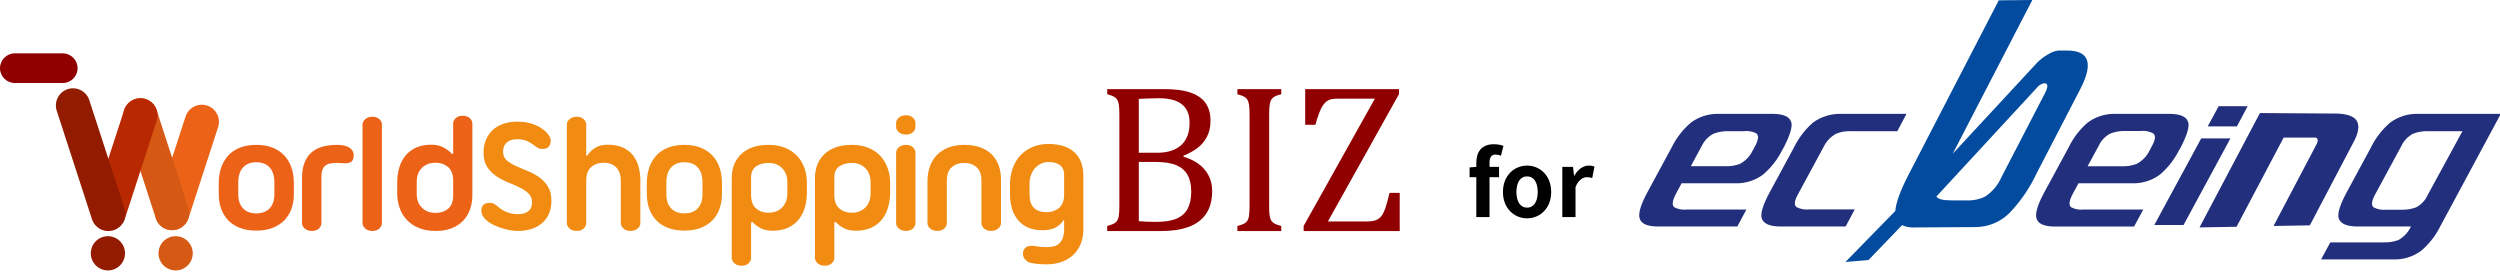
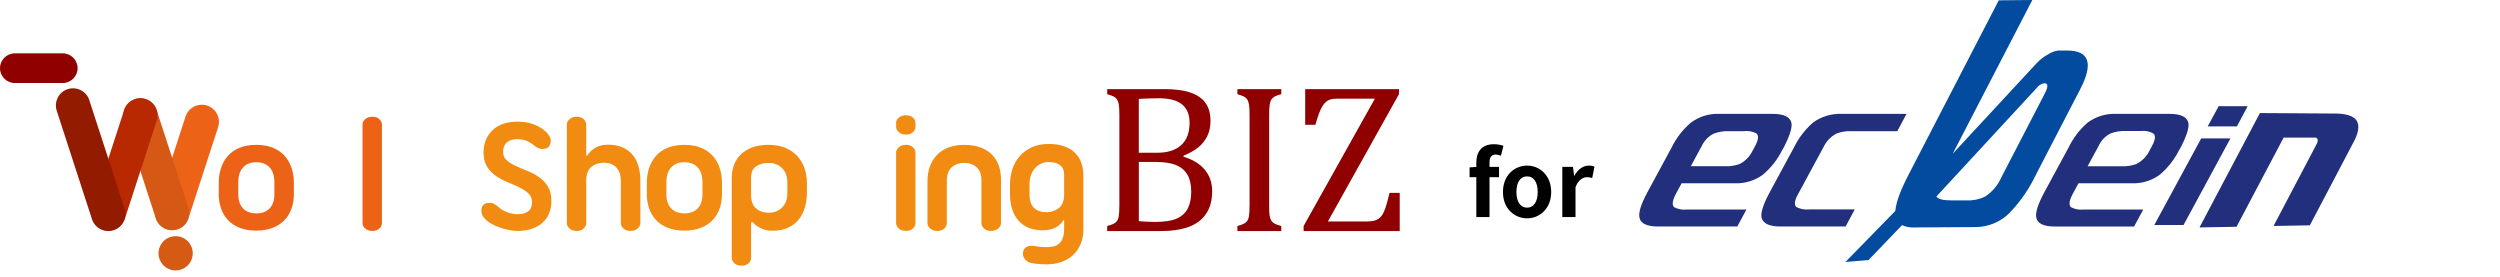
<svg xmlns="http://www.w3.org/2000/svg" width="334" height="37" viewBox="0 0 334 37" fill="none">
  <g clip-path="url(#clip0_302_2)">
-     <path d="M45.059 21.764C44.736 21.764 44.441 21.786 44.175 21.832C43.908 21.874 43.685 21.963 43.5 22.098C43.315 22.23 43.177 22.421 43.081 22.673C42.985 22.926 42.939 23.249 42.939 23.646V29.818C42.939 30.084 42.825 30.322 42.598 30.535C42.371 30.748 42.062 30.855 41.678 30.855C41.281 30.855 40.961 30.748 40.716 30.535C40.471 30.322 40.35 30.081 40.35 29.818V23.732C40.35 22.332 40.727 21.249 41.48 20.493C42.232 19.733 43.426 19.353 45.062 19.353C45.815 19.353 46.387 19.499 46.778 19.797C47.168 20.092 47.321 20.504 47.232 21.036C47.19 21.303 47.094 21.491 46.945 21.601C46.795 21.711 46.621 21.779 46.412 21.8C46.206 21.821 45.986 21.821 45.748 21.8C45.51 21.775 45.279 21.764 45.059 21.764Z" fill="#EC6318" />
    <path d="M48.433 16.634C48.433 16.368 48.554 16.13 48.799 15.917C49.04 15.704 49.363 15.597 49.761 15.597C50.145 15.597 50.45 15.704 50.681 15.917C50.908 16.13 51.022 16.372 51.022 16.634V29.816C51.022 30.082 50.908 30.32 50.681 30.533C50.454 30.746 50.145 30.853 49.761 30.853C49.363 30.853 49.044 30.746 48.799 30.533C48.554 30.32 48.433 30.078 48.433 29.816V16.634Z" fill="#EC6318" />
-     <path d="M57.644 19.333C58.248 19.333 58.784 19.453 59.246 19.698C59.711 19.94 60.091 20.235 60.386 20.572L60.542 20.551V16.503C60.542 16.236 60.655 15.998 60.886 15.785C61.114 15.572 61.412 15.466 61.781 15.466C62.193 15.466 62.52 15.572 62.754 15.785C62.988 15.998 63.109 16.24 63.109 16.503V26.033C63.109 26.726 63.006 27.369 62.8 27.958C62.594 28.547 62.289 29.055 61.88 29.485C61.476 29.911 60.968 30.248 60.354 30.49C59.743 30.735 59.029 30.856 58.219 30.856C57.349 30.856 56.593 30.724 55.954 30.458C55.311 30.192 54.779 29.833 54.349 29.375C53.923 28.917 53.599 28.384 53.386 27.77C53.173 27.159 53.067 26.506 53.067 25.813V24.375C53.067 23.683 53.156 23.029 53.333 22.419C53.511 21.808 53.784 21.271 54.15 20.813C54.519 20.355 54.991 19.997 55.567 19.73C56.139 19.464 56.831 19.333 57.644 19.333ZM58.219 28.445C58.869 28.445 59.416 28.26 59.867 27.891C60.318 27.521 60.542 26.932 60.542 26.122V23.999C60.513 23.218 60.272 22.646 59.825 22.284C59.373 21.921 58.841 21.74 58.219 21.74C57.452 21.74 56.838 21.967 56.373 22.425C55.908 22.884 55.677 23.502 55.677 24.283V25.898C55.677 26.68 55.908 27.301 56.373 27.756C56.834 28.214 57.452 28.445 58.219 28.445Z" fill="#EC6318" />
    <path d="M69.092 30.855C68.872 30.855 68.599 30.83 68.276 30.776C67.953 30.723 67.612 30.649 67.256 30.546C66.901 30.443 66.553 30.319 66.205 30.169C65.857 30.02 65.545 29.85 65.264 29.651C64.984 29.452 64.757 29.228 64.579 28.976C64.401 28.724 64.313 28.447 64.313 28.134C64.313 27.442 64.696 27.094 65.463 27.094C65.715 27.108 65.936 27.179 66.127 27.304C66.319 27.428 66.497 27.566 66.656 27.712C66.909 27.946 67.26 28.16 67.718 28.34C68.176 28.525 68.663 28.617 69.177 28.617C69.767 28.617 70.232 28.49 70.569 28.23C70.91 27.971 71.078 27.563 71.078 27.002C71.078 26.53 70.917 26.142 70.602 25.84C70.285 25.539 69.884 25.269 69.398 25.035C68.911 24.8 68.393 24.569 67.839 24.349C67.285 24.129 66.766 23.852 66.28 23.518C65.793 23.188 65.392 22.773 65.076 22.279C64.76 21.785 64.6 21.153 64.6 20.386C64.6 19.768 64.703 19.207 64.909 18.706C65.115 18.206 65.41 17.769 65.793 17.403C66.177 17.034 66.649 16.75 67.21 16.551C67.771 16.352 68.403 16.253 69.114 16.253C69.853 16.253 70.495 16.345 71.049 16.53C71.603 16.715 72.065 16.938 72.441 17.204C72.817 17.471 73.101 17.748 73.293 18.035C73.485 18.323 73.581 18.561 73.581 18.753C73.581 19.094 73.496 19.367 73.325 19.584C73.154 19.797 72.871 19.903 72.473 19.903C72.239 19.903 72.025 19.85 71.841 19.747C71.656 19.644 71.482 19.527 71.323 19.392C71.145 19.243 70.871 19.076 70.506 18.884C70.136 18.692 69.643 18.596 69.025 18.596C68.496 18.596 68.059 18.738 67.718 19.026C67.381 19.314 67.21 19.729 67.21 20.276C67.21 20.748 67.37 21.125 67.686 21.405C68.002 21.686 68.4 21.934 68.879 22.158C69.359 22.378 69.877 22.602 70.438 22.822C70.999 23.042 71.518 23.319 71.997 23.653C72.476 23.983 72.874 24.402 73.19 24.903C73.507 25.404 73.666 26.054 73.666 26.849C73.666 28.088 73.261 29.065 72.448 29.779C71.646 30.496 70.524 30.855 69.092 30.855Z" fill="#F18B11" />
    <path d="M85.555 29.816C85.555 30.082 85.431 30.32 85.179 30.533C84.927 30.746 84.611 30.853 84.228 30.853C83.844 30.853 83.535 30.746 83.297 30.533C83.063 30.32 82.942 30.078 82.942 29.816V24.109C82.942 23.403 82.746 22.831 82.356 22.394C81.966 21.961 81.394 21.741 80.641 21.741C79.991 21.741 79.452 21.922 79.014 22.284C78.582 22.646 78.347 23.218 78.319 23.999V29.816C78.319 30.082 78.205 30.32 77.974 30.533C77.747 30.746 77.442 30.853 77.058 30.853C76.66 30.853 76.34 30.746 76.096 30.533C75.851 30.32 75.73 30.078 75.73 29.816V16.634C75.73 16.368 75.851 16.13 76.096 15.917C76.34 15.704 76.66 15.597 77.058 15.597C77.442 15.597 77.747 15.704 77.974 15.917C78.201 16.13 78.319 16.372 78.319 16.634V20.771L78.45 20.793C78.716 20.366 79.075 20.015 79.533 19.741C79.991 19.468 80.541 19.333 81.192 19.333C82.001 19.333 82.683 19.461 83.237 19.72C83.79 19.98 84.234 20.324 84.576 20.761C84.912 21.197 85.161 21.702 85.318 22.277C85.47 22.852 85.549 23.456 85.549 24.091V29.816H85.555Z" fill="#F18B11" />
    <path d="M86.418 24.417C86.418 23.724 86.517 23.071 86.716 22.46C86.915 21.849 87.217 21.31 87.622 20.845C88.027 20.379 88.549 20.014 89.18 19.751C89.816 19.485 90.566 19.353 91.436 19.353C92.292 19.353 93.037 19.485 93.669 19.751C94.305 20.017 94.827 20.379 95.239 20.845C95.651 21.31 95.959 21.846 96.155 22.46C96.354 23.071 96.453 23.724 96.453 24.417V25.944C96.453 26.608 96.354 27.233 96.155 27.822C95.956 28.412 95.651 28.927 95.239 29.371C94.827 29.815 94.305 30.163 93.669 30.422C93.033 30.681 92.292 30.809 91.436 30.809C90.566 30.809 89.813 30.681 89.18 30.422C88.545 30.163 88.027 29.815 87.622 29.371C87.217 28.927 86.915 28.412 86.716 27.822C86.517 27.233 86.418 26.608 86.418 25.944V24.417ZM89.028 25.965C89.028 26.775 89.241 27.403 89.671 27.844C90.097 28.288 90.69 28.508 91.439 28.508C92.192 28.508 92.781 28.288 93.207 27.844C93.634 27.4 93.85 26.775 93.85 25.965V24.374C93.85 23.49 93.637 22.819 93.207 22.361C92.781 21.903 92.192 21.675 91.439 21.675C90.686 21.675 90.097 21.903 89.671 22.361C89.245 22.819 89.028 23.49 89.028 24.374V25.965Z" fill="#F18B11" />
    <path d="M100.345 29.706V34.461C100.345 34.727 100.231 34.965 100.004 35.178C99.777 35.391 99.468 35.498 99.088 35.498C98.69 35.498 98.367 35.391 98.126 35.178C97.881 34.965 97.76 34.724 97.76 34.461V23.776C97.76 23.144 97.863 22.554 98.069 22.018C98.275 21.478 98.584 21.013 99 20.612C99.411 20.214 99.923 19.905 100.537 19.681C101.148 19.461 101.862 19.351 102.672 19.351C103.527 19.351 104.28 19.486 104.927 19.759C105.576 20.033 106.109 20.402 106.531 20.864C106.95 21.329 107.27 21.865 107.483 22.48C107.696 23.09 107.802 23.744 107.802 24.436V25.739C107.802 26.432 107.714 27.085 107.536 27.696C107.358 28.307 107.085 28.847 106.716 29.312C106.346 29.777 105.874 30.146 105.3 30.416C104.724 30.69 104.031 30.825 103.222 30.825C102.618 30.825 102.096 30.718 101.663 30.505C101.23 30.292 100.849 30.008 100.523 29.653L100.345 29.706ZM100.345 26.055C100.345 26.865 100.566 27.465 101.01 27.845C101.454 28.229 102.004 28.421 102.667 28.421C103.421 28.421 104.028 28.186 104.493 27.714C104.958 27.242 105.189 26.616 105.189 25.835V24.351C105.189 23.57 104.958 22.941 104.493 22.473C104.028 22 103.421 21.766 102.667 21.766C102.004 21.766 101.449 21.922 101.01 22.231C100.566 22.54 100.345 23.026 100.345 23.691V26.055Z" fill="#F18B11" />
-     <path d="M111.468 29.706V34.461C111.468 34.727 111.354 34.965 111.122 35.178C110.895 35.391 110.591 35.498 110.206 35.498C109.81 35.498 109.489 35.391 109.244 35.178C108.999 34.965 108.879 34.724 108.879 34.461V23.776C108.879 23.144 108.981 22.554 109.187 22.018C109.394 21.478 109.703 21.013 110.118 20.612C110.529 20.214 111.045 19.905 111.655 19.681C112.266 19.461 112.98 19.351 113.79 19.351C114.646 19.351 115.398 19.486 116.045 19.759C116.691 20.033 117.227 20.402 117.646 20.864C118.066 21.329 118.385 21.865 118.597 22.48C118.811 23.09 118.918 23.744 118.918 24.436V25.739C118.918 26.432 118.828 27.085 118.651 27.696C118.474 28.307 118.2 28.847 117.834 29.312C117.465 29.777 116.993 30.146 116.418 30.416C115.842 30.69 115.149 30.825 114.34 30.825C113.736 30.825 113.214 30.718 112.781 30.505C112.347 30.292 111.968 30.008 111.641 29.653L111.468 29.706ZM111.468 26.055C111.468 26.865 111.688 27.465 112.131 27.845C112.572 28.229 113.125 28.421 113.79 28.421C114.543 28.421 115.149 28.186 115.615 27.714C116.08 27.242 116.311 26.616 116.311 25.835V24.351C116.311 23.57 116.08 22.941 115.615 22.473C115.149 22 114.543 21.766 113.79 21.766C113.125 21.766 112.572 21.922 112.131 22.231C111.688 22.54 111.468 23.026 111.468 23.691V26.055Z" fill="#F18B11" />
    <path d="M119.721 20.391C119.721 20.125 119.841 19.887 120.086 19.674C120.33 19.461 120.65 19.354 121.049 19.354C121.432 19.354 121.737 19.461 121.965 19.674C122.192 19.887 122.305 20.128 122.305 20.391V29.812C122.305 30.078 122.192 30.316 121.965 30.529C121.737 30.743 121.428 30.849 121.049 30.849C120.65 30.849 120.33 30.743 120.086 30.529C119.841 30.316 119.721 30.075 119.721 29.812V20.391ZM119.721 16.428C119.721 16.162 119.841 15.928 120.086 15.714C120.33 15.505 120.65 15.399 121.049 15.399C121.432 15.399 121.737 15.505 121.965 15.714C122.192 15.928 122.305 16.166 122.305 16.428V16.95C122.305 17.217 122.192 17.451 121.965 17.664C121.737 17.873 121.428 17.98 121.049 17.98C120.65 17.98 120.33 17.873 120.086 17.664C119.841 17.451 119.721 17.213 119.721 16.95V16.428Z" fill="#F18B11" />
    <path d="M128.821 19.353C129.63 19.353 130.344 19.463 130.955 19.683C131.566 19.904 132.081 20.22 132.492 20.625C132.905 21.029 133.213 21.519 133.423 22.095C133.629 22.67 133.732 23.302 133.732 23.998V29.815C133.732 30.081 133.608 30.319 133.356 30.532C133.103 30.745 132.787 30.852 132.404 30.852C132.021 30.852 131.711 30.745 131.473 30.532C131.235 30.319 131.118 30.077 131.118 29.815V24.129C131.118 23.32 130.902 22.72 130.465 22.34C130.032 21.956 129.481 21.764 128.818 21.764C128.153 21.764 127.603 21.956 127.159 22.34C126.718 22.723 126.495 23.32 126.495 24.129V29.815C126.495 30.081 126.382 30.319 126.154 30.532C125.926 30.745 125.621 30.852 125.238 30.852C124.84 30.852 124.521 30.745 124.276 30.532C124.031 30.319 123.91 30.077 123.91 29.815V24.218C123.91 23.526 124.013 22.879 124.219 22.283C124.424 21.686 124.734 21.168 125.149 20.735C125.561 20.298 126.072 19.96 126.687 19.715C127.298 19.474 128.007 19.353 128.821 19.353Z" fill="#F18B11" />
    <path d="M144.74 30.54C144.74 31.367 144.609 32.078 144.343 32.674C144.076 33.271 143.721 33.764 143.27 34.155C142.819 34.546 142.301 34.837 141.712 35.029C141.121 35.22 140.5 35.316 139.854 35.316C139.293 35.316 138.792 35.288 138.348 35.227C137.909 35.167 137.588 35.103 137.397 35.029C136.91 34.72 136.666 34.343 136.666 33.899C136.666 33.576 136.764 33.317 136.964 33.125C137.162 32.933 137.468 32.837 137.88 32.837C138.043 32.837 138.274 32.866 138.576 32.926C138.877 32.987 139.303 33.015 139.847 33.015C140.184 33.015 140.493 32.983 140.777 32.916C141.058 32.848 141.299 32.724 141.505 32.539C141.712 32.355 141.875 32.102 141.992 31.787C142.109 31.471 142.169 31.051 142.169 30.537V29.453L142.08 29.411C141.846 29.808 141.502 30.132 141.051 30.384C140.6 30.636 140.007 30.76 139.272 30.76C137.886 30.76 136.818 30.331 136.065 29.468C135.312 28.605 134.936 27.422 134.936 25.917V24.61C134.936 23.917 135.043 23.246 135.256 22.596C135.469 21.947 135.792 21.375 136.218 20.881C136.644 20.388 137.18 19.99 137.823 19.688C138.466 19.386 139.218 19.233 140.089 19.233C140.901 19.233 141.601 19.34 142.191 19.553C142.781 19.766 143.262 20.061 143.639 20.437C144.016 20.814 144.293 21.261 144.471 21.776C144.648 22.291 144.737 22.845 144.737 23.434V30.54H144.74ZM139.851 28.349C140.468 28.349 141.005 28.168 141.452 27.806C141.903 27.444 142.14 26.879 142.169 26.116V23.349C142.169 22.774 141.988 22.348 141.627 22.067C141.264 21.787 140.753 21.648 140.089 21.648C139.705 21.648 139.361 21.726 139.048 21.879C138.739 22.035 138.472 22.241 138.253 22.497C138.033 22.756 137.858 23.058 137.734 23.402C137.61 23.75 137.545 24.12 137.545 24.521V26.002C137.553 27.568 138.317 28.349 139.851 28.349Z" fill="#F18B11" />
    <path d="M29.225 24.417C29.225 23.724 29.325 23.071 29.523 22.46C29.722 21.849 30.024 21.31 30.429 20.845C30.834 20.379 31.356 20.014 31.988 19.751C32.623 19.485 33.373 19.353 34.243 19.353C35.099 19.353 35.841 19.485 36.476 19.751C37.112 20.017 37.634 20.379 38.046 20.845C38.458 21.31 38.763 21.846 38.962 22.46C39.161 23.071 39.26 23.724 39.26 24.417V25.944C39.26 26.608 39.161 27.233 38.962 27.822C38.763 28.412 38.458 28.927 38.046 29.371C37.634 29.815 37.108 30.163 36.476 30.422C35.841 30.681 35.099 30.809 34.243 30.809C33.373 30.809 32.62 30.681 31.988 30.422C31.352 30.163 30.834 29.815 30.429 29.371C30.024 28.927 29.722 28.412 29.523 27.822C29.325 27.233 29.225 26.608 29.225 25.944V24.417ZM31.835 25.965C31.835 26.775 32.048 27.403 32.478 27.844C32.904 28.288 33.497 28.508 34.246 28.508C34.999 28.508 35.589 28.288 36.015 27.844C36.441 27.4 36.657 26.775 36.657 25.965V24.374C36.657 23.49 36.444 22.819 36.015 22.361C35.589 21.903 34.996 21.675 34.246 21.675C33.493 21.675 32.904 21.903 32.478 22.361C32.052 22.819 31.835 23.49 31.835 24.374V25.965Z" fill="#EC6318" />
    <path fill-rule="evenodd" clip-rule="evenodd" d="M25.18 29.167C24.79 30.367 23.501 31.024 22.297 30.637C21.097 30.246 20.44 28.957 20.827 27.754L20.83 27.746L24.786 15.581L24.79 15.573C25.18 14.373 26.469 13.716 27.673 14.103C28.873 14.494 29.53 15.783 29.14 16.987L25.18 29.167Z" fill="#EC6318" />
    <path fill-rule="evenodd" clip-rule="evenodd" d="M20.816 29.172C21.207 30.373 22.496 31.029 23.7 30.639C24.9 30.248 25.557 28.959 25.17 27.755L25.166 27.748L20.93 14.716L20.926 14.709C20.536 13.509 19.247 12.852 18.043 13.239C16.843 13.63 16.186 14.918 16.576 16.122L20.816 29.172Z" fill="#D55914" />
    <path fill-rule="evenodd" clip-rule="evenodd" d="M20.941 16.116C21.331 14.916 20.674 13.623 19.471 13.233C18.27 12.842 16.978 13.499 16.587 14.703L16.584 14.71L12.351 27.746L12.347 27.753C11.957 28.953 12.614 30.242 13.817 30.636C15.018 31.027 16.31 30.37 16.701 29.166L20.941 16.116Z" fill="#B82901" />
    <path fill-rule="evenodd" clip-rule="evenodd" d="M1.981 11.091C0.888 11.091 0 10.203 0 9.109C0 8.016 0.888 7.128 1.981 7.128H8.384C9.478 7.128 10.366 8.016 10.366 9.109C10.366 10.203 9.478 11.091 8.384 11.091H1.981Z" fill="#910000" />
    <path fill-rule="evenodd" clip-rule="evenodd" d="M21.178 33.841C21.178 35.105 22.201 36.128 23.465 36.128C24.729 36.128 25.752 35.105 25.752 33.841C25.752 32.577 24.729 31.554 23.465 31.554C22.204 31.554 21.178 32.577 21.178 33.841Z" fill="#D55A14" />
-     <path fill-rule="evenodd" clip-rule="evenodd" d="M12.13 33.841C12.13 35.105 13.153 36.128 14.417 36.128C15.682 36.128 16.704 35.105 16.704 33.841C16.704 32.577 15.682 31.554 14.417 31.554C13.153 31.554 12.13 32.577 12.13 33.841Z" fill="#921B00" />
    <path fill-rule="evenodd" clip-rule="evenodd" d="M11.932 13.385V13.378C11.541 12.178 10.252 11.521 9.048 11.908C7.848 12.298 7.191 13.587 7.578 14.791L12.29 29.29C12.681 30.49 13.97 31.147 15.174 30.76C16.374 30.37 17.031 29.081 16.644 27.877L16.64 27.87L11.932 13.385Z" fill="#921B00" />
    <path d="M147.922 30.871V30.189C148.498 30.04 148.881 29.876 149.076 29.695C149.272 29.514 149.399 29.259 149.46 28.925C149.52 28.591 149.549 28.083 149.549 27.398V15.381C149.549 14.742 149.524 14.277 149.477 13.986C149.432 13.694 149.354 13.467 149.25 13.304C149.144 13.14 149.002 13.012 148.828 12.913C148.65 12.817 148.352 12.707 147.925 12.586V11.905H155.525C156.999 11.905 158.181 12.061 159.076 12.377C159.971 12.693 160.635 13.158 161.068 13.772C161.505 14.39 161.722 15.182 161.722 16.155C161.722 16.961 161.565 17.661 161.256 18.254C160.948 18.847 160.542 19.337 160.042 19.727C159.541 20.118 158.898 20.477 158.11 20.811V20.935C159.371 21.315 160.322 21.901 160.972 22.693C161.622 23.484 161.945 24.429 161.945 25.519C161.945 26.78 161.664 27.806 161.104 28.605C160.542 29.401 159.758 29.979 158.749 30.334C157.74 30.693 156.516 30.871 155.081 30.871H147.922ZM154.577 20.409C155.983 20.409 157.062 20.068 157.808 19.387C158.554 18.705 158.927 17.718 158.927 16.422C158.927 15.782 158.824 15.253 158.615 14.831C158.405 14.408 158.117 14.074 157.751 13.822C157.385 13.574 156.952 13.392 156.451 13.286C155.951 13.179 155.411 13.126 154.826 13.126C154.474 13.126 154.009 13.137 153.437 13.155C152.862 13.172 152.432 13.19 152.144 13.211V20.409H154.577ZM152.144 29.55C152.819 29.614 153.576 29.645 154.41 29.645C155.625 29.645 156.566 29.493 157.237 29.188C157.908 28.882 158.394 28.431 158.697 27.834C158.998 27.238 159.148 26.489 159.148 25.59C159.148 24.692 158.983 23.95 158.654 23.367C158.324 22.785 157.818 22.348 157.134 22.061C156.449 21.773 155.504 21.631 154.3 21.631H152.148V29.55H152.144Z" fill="#910000" />
    <path d="M169.552 27.398C169.552 28.019 169.573 28.474 169.615 28.761C169.658 29.049 169.726 29.276 169.825 29.443C169.921 29.61 170.066 29.749 170.255 29.859C170.442 29.969 170.752 30.082 171.178 30.192V30.874H165.316V30.192C165.89 30.043 166.275 29.88 166.469 29.699C166.665 29.518 166.793 29.262 166.853 28.928C166.913 28.595 166.942 28.087 166.942 27.401V15.381C166.942 14.742 166.916 14.277 166.871 13.986C166.824 13.694 166.746 13.467 166.643 13.304C166.537 13.14 166.395 13.012 166.22 12.913C166.043 12.817 165.744 12.707 165.318 12.586V11.905H171.181V12.586C170.773 12.689 170.479 12.789 170.301 12.892C170.119 12.995 169.978 13.119 169.871 13.275C169.765 13.428 169.686 13.659 169.633 13.964C169.583 14.27 169.559 14.742 169.559 15.381V27.398H169.552Z" fill="#910000" />
    <path d="M177.403 29.592H182.421C183.042 29.592 183.503 29.535 183.802 29.418C184.104 29.301 184.352 29.124 184.545 28.875C184.74 28.63 184.913 28.285 185.074 27.842C185.229 27.398 185.422 26.705 185.642 25.771H187.001V30.871H174.165V30.189L183.682 13.183H178.638C178.277 13.183 177.992 13.211 177.783 13.272C177.574 13.332 177.386 13.424 177.222 13.549C177.055 13.673 176.892 13.858 176.728 14.099C176.565 14.341 176.405 14.671 176.242 15.093C176.079 15.516 175.912 16.041 175.733 16.67H174.374V11.905H186.906V12.572L177.403 29.592Z" fill="#910000" />
    <path d="M197.236 29H199V21.716C199 20.972 199.288 20.648 199.816 20.648C200.044 20.648 200.296 20.708 200.524 20.804L200.86 19.484C200.56 19.376 200.104 19.268 199.576 19.268C197.896 19.268 197.236 20.348 197.236 21.74V29ZM196.336 23.672H200.272V22.292H197.344L196.336 22.364V23.672ZM204.022 29.168C205.702 29.168 207.238 27.872 207.238 25.652C207.238 23.42 205.702 22.124 204.022 22.124C202.33 22.124 200.794 23.42 200.794 25.652C200.794 27.872 202.33 29.168 204.022 29.168ZM204.022 27.74C203.098 27.74 202.594 26.912 202.594 25.652C202.594 24.38 203.098 23.564 204.022 23.564C204.934 23.564 205.438 24.38 205.438 25.652C205.438 26.912 204.934 27.74 204.022 27.74ZM208.725 29H210.489V25.004C210.861 24.032 211.497 23.672 212.013 23.672C212.301 23.672 212.481 23.72 212.721 23.78L213.021 22.268C212.817 22.172 212.601 22.124 212.241 22.124C211.545 22.124 210.813 22.592 210.333 23.48H210.297L210.153 22.292H208.725V29Z" fill="black" />
    <path d="M238.139 19.979C237.512 21.263 236.626 22.403 235.538 23.329C234.452 24.129 233.126 24.538 231.778 24.488H224.662L223.925 25.853C223.432 26.775 223.342 27.384 223.662 27.678C224.187 27.956 224.784 28.066 225.373 27.992H233.322L232.105 30.26H221.542C220.037 30.26 219.204 29.876 219.037 29.101C218.879 28.434 219.221 27.316 220.062 25.744L223.316 19.729C223.941 18.442 224.827 17.299 225.917 16.373C227.003 15.572 228.329 15.163 229.677 15.213H236.787C238.363 15.213 239.209 15.63 239.35 16.494C239.435 17.178 239.034 18.348 238.145 20.005M234.174 20.094L234.513 19.454C234.94 18.634 234.985 18.089 234.648 17.82C234.127 17.552 233.537 17.449 232.957 17.526H231.035C230.338 17.494 229.641 17.601 228.985 17.84C228.287 18.181 227.723 18.747 227.384 19.447L225.891 22.208H230.407C231.105 22.247 231.803 22.14 232.457 21.894C233.208 21.494 233.809 20.86 234.167 20.088L234.174 20.094Z" fill="#212F7C" />
    <path d="M246.575 30.26H237.908C236.403 30.26 235.557 29.876 235.346 29.101C235.205 28.434 235.557 27.316 236.403 25.744L239.657 19.729C240.278 18.451 241.15 17.309 242.219 16.373C243.321 15.574 244.658 15.165 246.018 15.213H254.71L253.48 17.526H247.401C246.706 17.487 246.01 17.594 245.358 17.84C244.606 18.234 244.002 18.861 243.635 19.627L240.169 26.032C239.727 26.846 239.676 27.39 240.009 27.666C240.536 27.937 241.131 28.047 241.72 27.98H247.792L246.575 30.26Z" fill="#212F7C" />
    <path d="M291.164 19.979C290.537 21.263 289.652 22.403 288.563 23.329C287.478 24.13 286.152 24.539 284.803 24.488H277.687L276.944 25.853C276.451 26.775 276.354 27.384 276.681 27.678C277.203 27.955 277.798 28.065 278.385 27.992H286.341L285.111 30.266H274.561C273.062 30.266 272.229 29.882 272.056 29.107C271.896 28.466 272.248 27.32 273.088 25.75L276.348 19.736C276.961 18.452 277.834 17.309 278.91 16.379C280.006 15.567 281.347 15.156 282.709 15.213H289.819C291.388 15.213 292.24 15.63 292.381 16.494C292.464 17.18 292.067 18.352 291.177 20.005M287.193 20.088L287.532 19.447C287.974 18.627 288.019 18.083 287.66 17.814C287.146 17.54 286.56 17.43 285.982 17.5H284.06C283.361 17.468 282.662 17.575 282.004 17.814C281.298 18.158 280.733 18.735 280.403 19.447L278.904 22.215H283.388C284.087 22.253 284.788 22.146 285.444 21.901C286.208 21.503 286.822 20.866 287.193 20.088V20.088Z" fill="#212F7C" />
-     <path d="M326.068 30.145C325.445 31.433 324.559 32.576 323.467 33.501C322.38 34.304 321.052 34.712 319.701 34.66H310.093L311.329 32.38H318.375C319.075 32.416 319.774 32.309 320.431 32.066C321.165 31.655 321.75 31.023 322.103 30.26H314.993C313.488 30.26 312.629 29.875 312.431 29.101C312.29 28.434 312.642 27.316 313.488 25.744L316.742 19.729C317.366 18.444 318.25 17.301 319.336 16.373C320.413 15.578 321.726 15.169 323.064 15.213H334.107L326.068 30.145ZM324.345 26.039L328.983 17.526H324.499C323.799 17.492 323.1 17.599 322.442 17.84C321.738 18.185 321.173 18.762 320.841 19.473L317.267 26.071C316.84 26.886 316.789 27.431 317.113 27.704C317.644 27.975 318.243 28.084 318.836 28.018H320.758C321.449 28.048 322.139 27.941 322.788 27.704C323.48 27.34 324.028 26.753 324.345 26.039V26.039Z" fill="#212F7C" />
    <path d="M276.111 6.751H274.964C274.468 6.824 273.995 7.008 273.581 7.29C273.058 7.575 272.58 7.938 272.165 8.366L260.885 20.536L271.518 0L267.034 0.045L254.966 23.374C253.877 25.475 253.301 27.076 253.218 28.178L246.549 35L249.63 34.744L254.114 30.081C254.629 30.312 255.191 30.418 255.754 30.388L263.953 30.337C265.631 30.325 267.239 29.661 268.437 28.485C269.924 26.943 271.147 25.166 272.056 23.227L277.905 11.94C279.72 8.46 279.122 6.73 276.111 6.751ZM273.209 12.446L267.38 23.694C266.923 24.739 266.174 25.629 265.222 26.256C264.469 26.63 263.633 26.807 262.794 26.769H260.622C259.585 26.769 258.938 26.609 258.701 26.256L272.095 11.761C272.215 11.592 272.367 11.448 272.543 11.338C272.719 11.228 272.915 11.154 273.12 11.12C273.632 11.12 273.658 11.562 273.209 12.446Z" fill="#024B9E" />
    <path d="M296.385 14.188H300.286L298.851 16.885H294.95L296.385 14.24M294.085 18.486H297.986L291.721 30.061H287.814L294.085 18.486Z" fill="#212F7C" />
    <path d="M314.858 16.129C314.461 15.489 313.404 15.136 311.694 15.168L301.925 15.104L293.854 30.382L298.8 30.298L305.32 17.955L305.096 18.384H309.388C309.388 18.384 309.856 18.493 309.542 19.166C309.458 19.326 309.465 19.326 309.51 19.236L303.745 30.189L308.594 30.106L314.359 19.133C315.102 17.814 315.262 16.795 314.858 16.129Z" fill="#212F7C" />
  </g>
  <defs>
    <clipPath id="clip0_302_2">
      <rect width="334" height="37" fill="white" />
    </clipPath>
  </defs>
</svg>